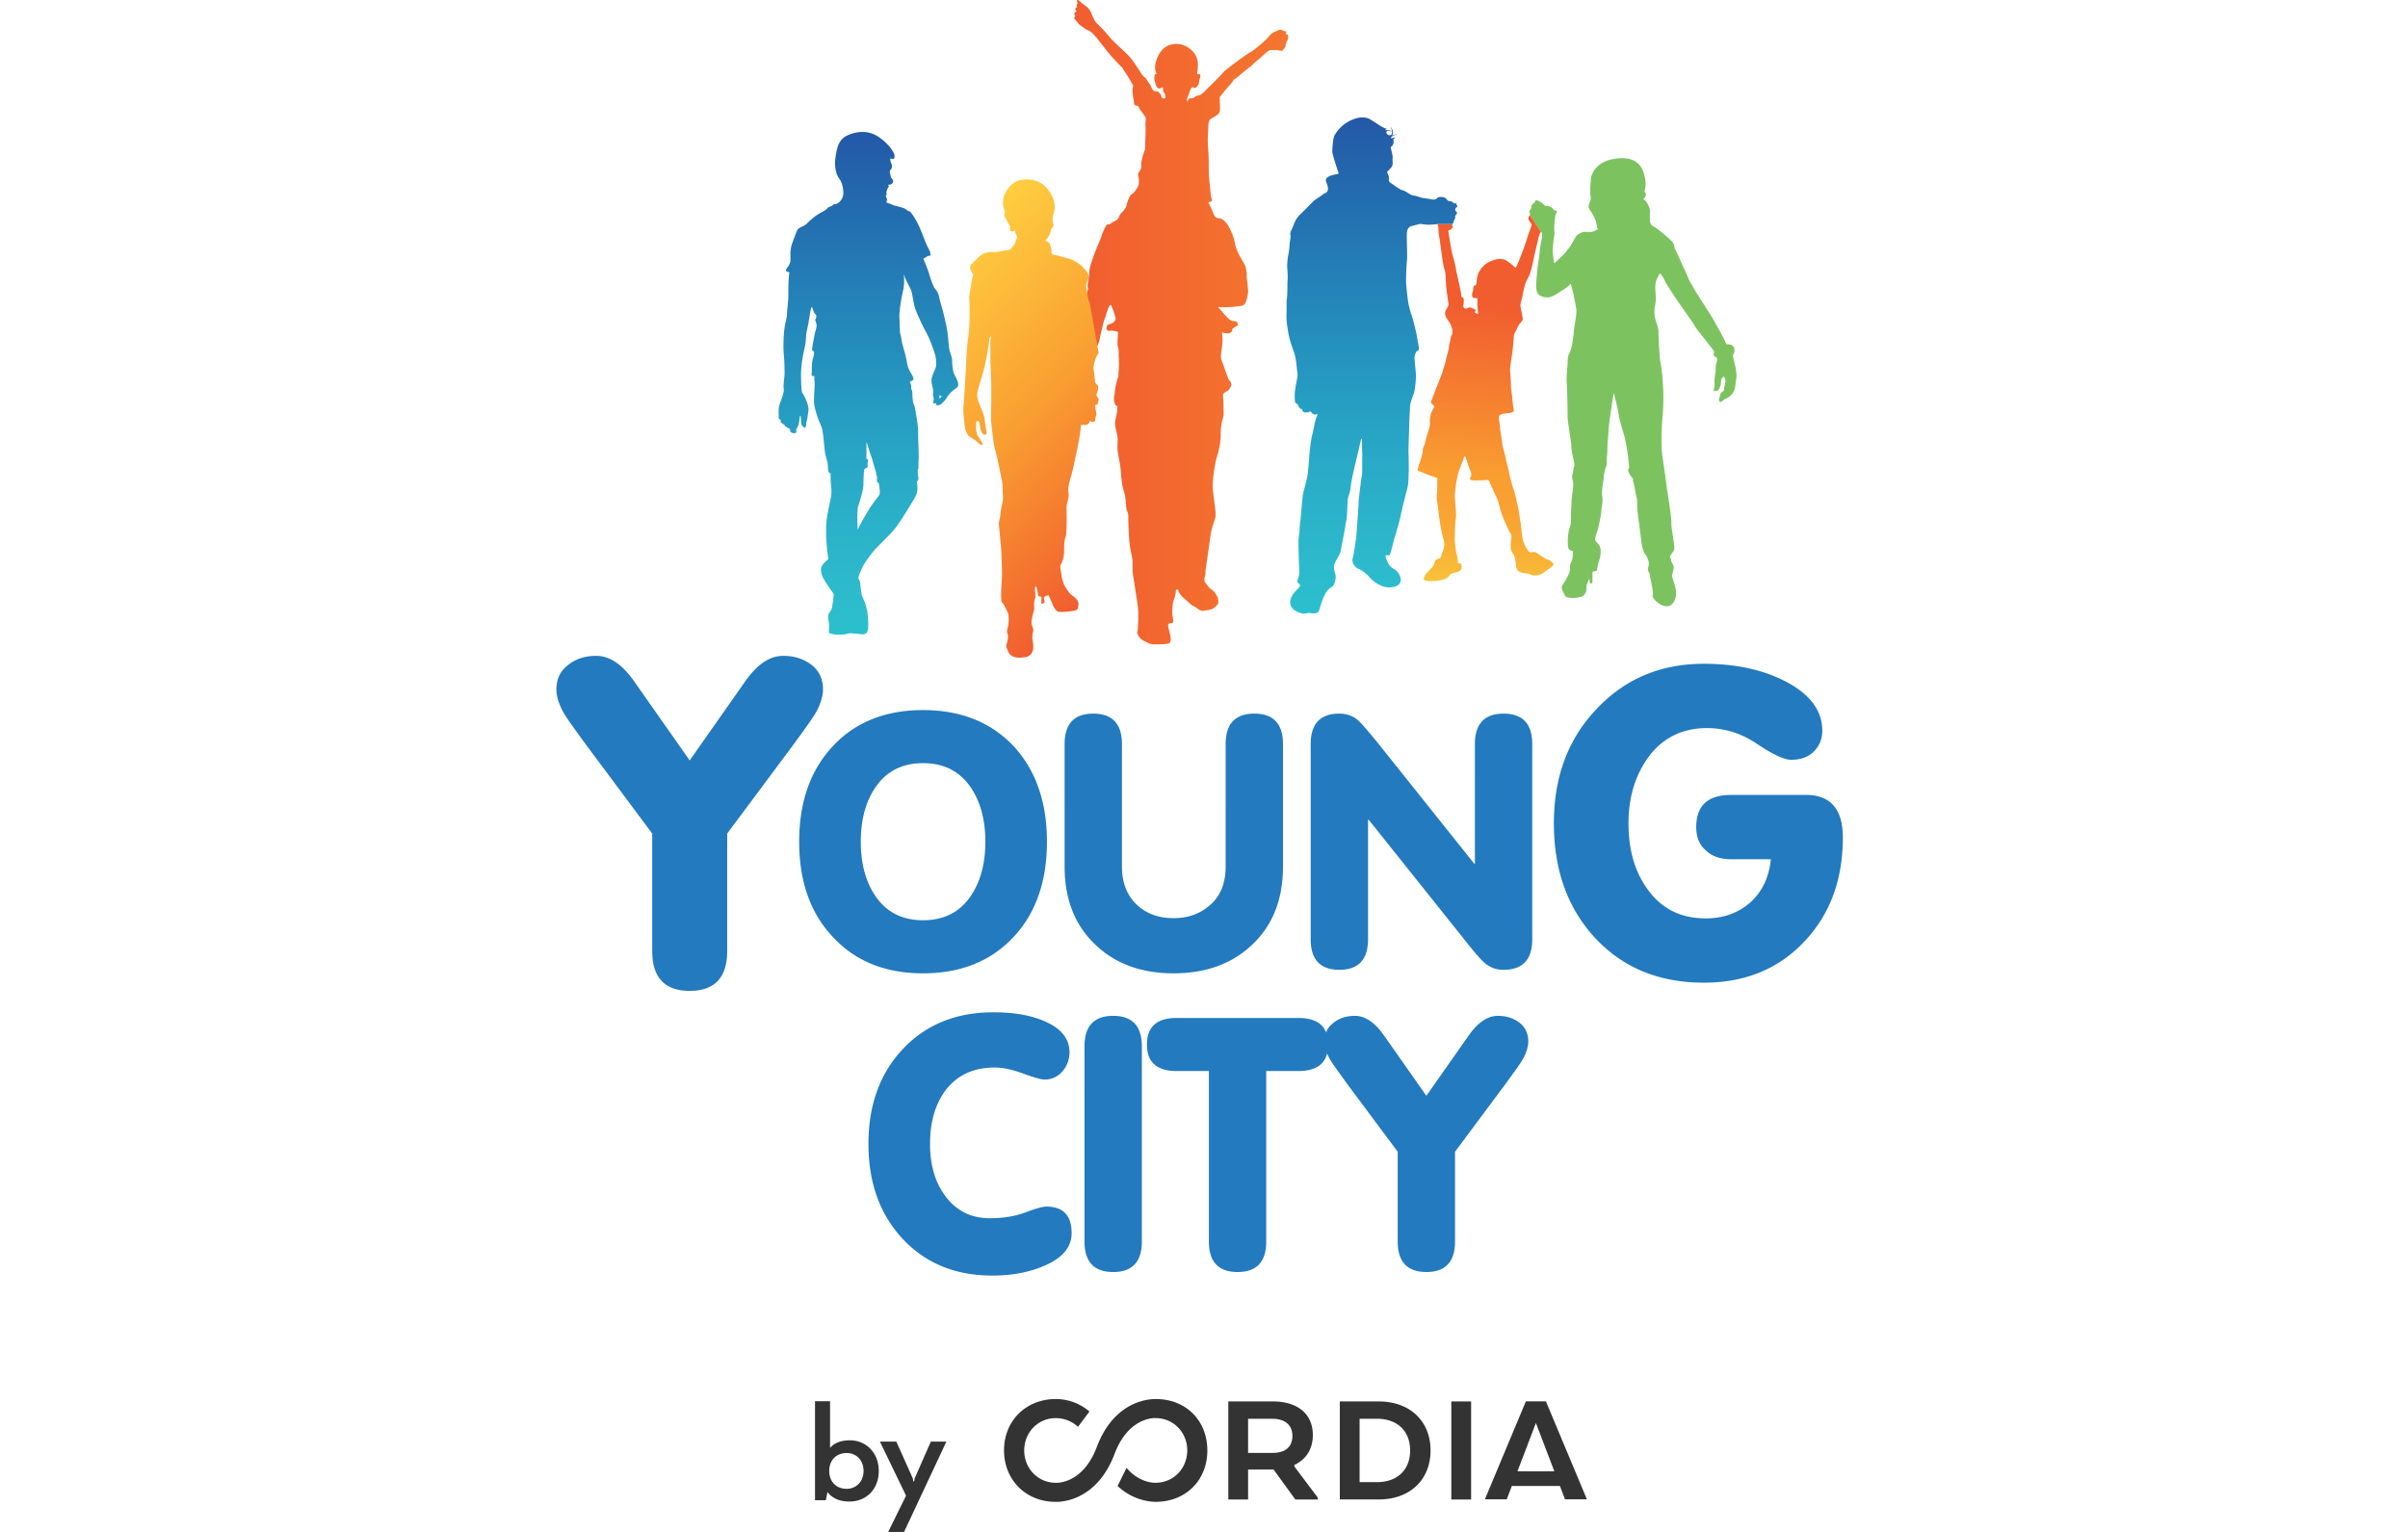
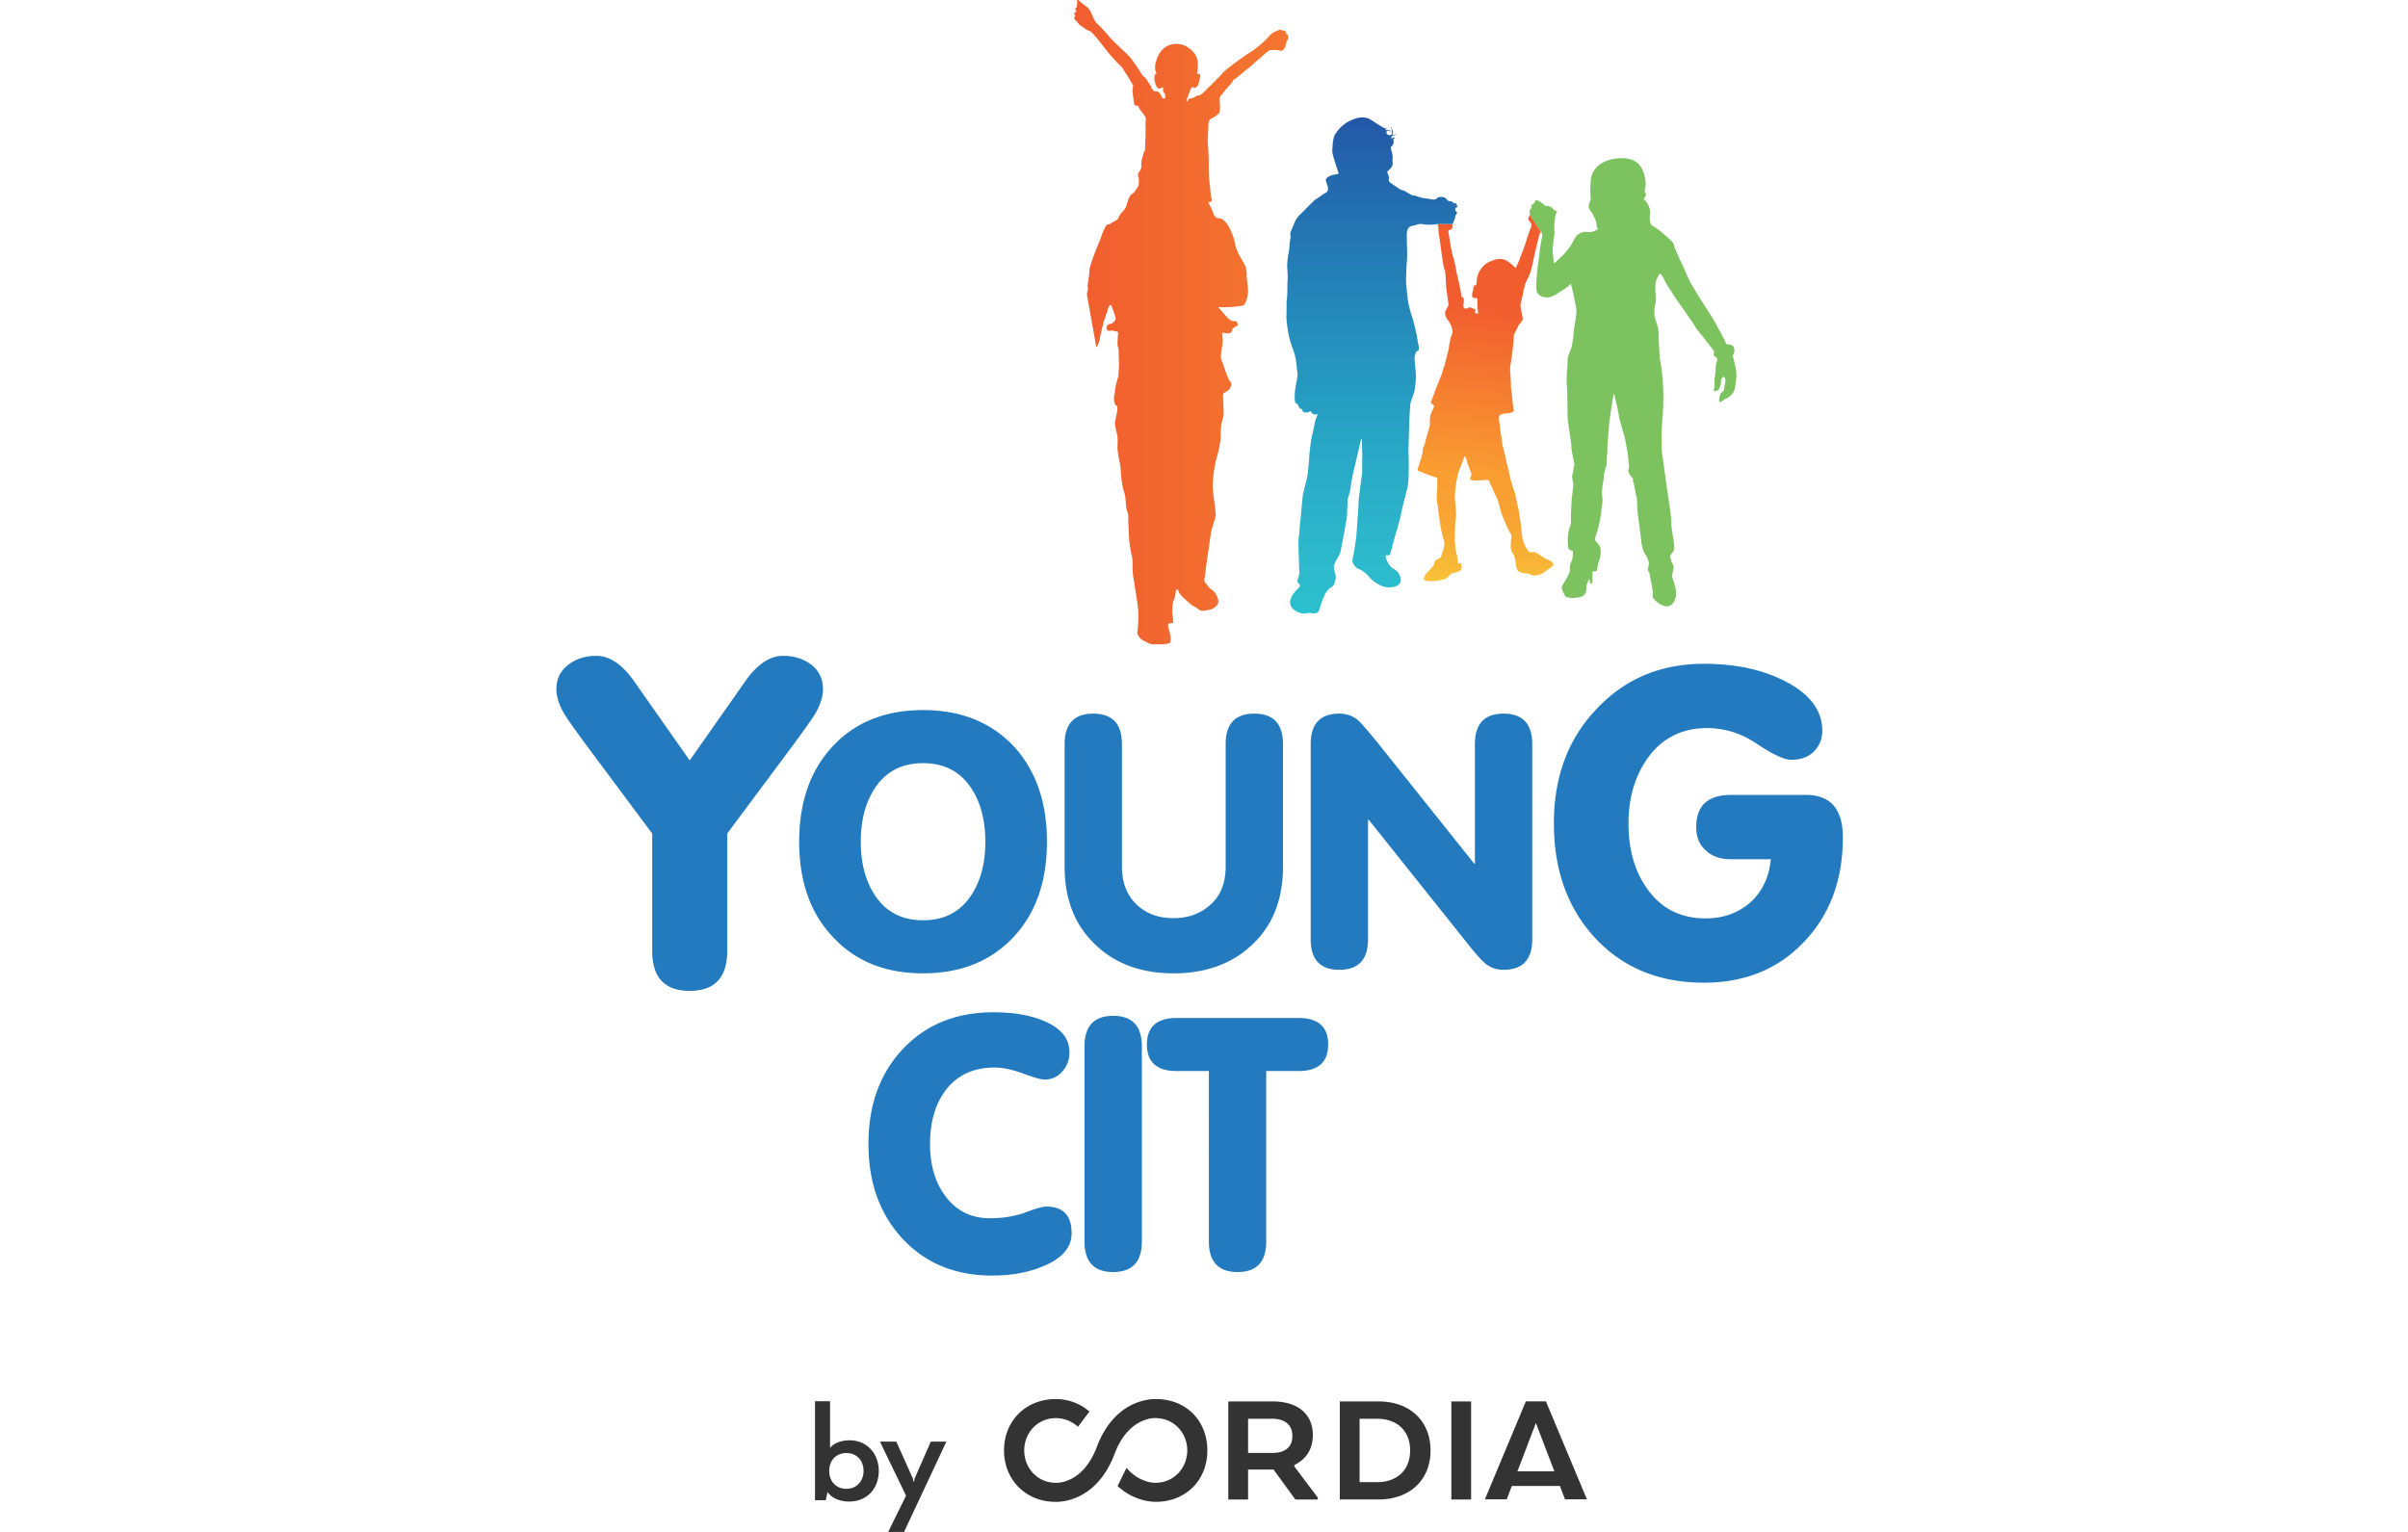
<svg xmlns="http://www.w3.org/2000/svg" width="264" height="168" fill="none" viewBox="0 0 264 168">
  <path fill="#237ABE" d="m71.503 91.412-7.104-9.54c-1.42-1.929-2.335-3.197-2.69-3.857-.456-.863-.709-1.675-.709-2.436 0-1.065.407-1.98 1.268-2.64.812-.659 1.828-1.014 3.096-1.014 1.472 0 2.841.914 4.16 2.791l6.091 8.677 6.09-8.677c1.319-1.877 2.688-2.791 4.16-2.791 1.268 0 2.284.355 3.145 1.015.813.66 1.219 1.573 1.219 2.64 0 .76-.254 1.572-.71 2.435-.355.66-1.27 1.928-2.689 3.856l-7.104 9.54v12.891c0 2.892-1.37 4.364-4.11 4.364s-4.11-1.472-4.11-4.364v-12.89h-.003Zm39.592-9.62c2.444 2.639 3.686 6.13 3.686 10.516 0 4.385-1.241 7.877-3.686 10.477-2.484 2.639-5.783 3.957-9.896 3.957s-7.41-1.319-9.856-3.957c-2.484-2.6-3.726-6.093-3.726-10.477s1.242-7.877 3.726-10.516c2.444-2.6 5.743-3.92 9.856-3.92 4.113 0 7.412 1.32 9.896 3.92ZM95.961 86.37c-1.047 1.553-1.59 3.53-1.59 5.937 0 2.406.543 4.384 1.59 5.937 1.203 1.784 2.95 2.677 5.238 2.677 2.29 0 4.036-.893 5.239-2.677 1.048-1.553 1.591-3.531 1.591-5.937s-.543-4.384-1.591-5.937c-1.203-1.784-2.949-2.677-5.239-2.677-2.29-.001-4.036.891-5.238 2.677Zm27.043 8.654c0 1.785.543 3.183 1.669 4.23 1.048.97 2.367 1.436 3.997 1.436s2.989-.504 4.074-1.513c1.087-.97 1.63-2.367 1.63-4.153V81.598c0-2.212 1.047-3.337 3.143-3.337 2.095 0 3.143 1.126 3.143 3.337v13.426c0 3.61-1.124 6.442-3.337 8.537-2.212 2.134-5.122 3.181-8.653 3.181-3.531 0-6.403-1.047-8.576-3.143-2.25-2.134-3.376-4.967-3.376-8.576V81.598c0-2.212 1.048-3.337 3.143-3.337 2.096 0 3.143 1.126 3.143 3.337v13.426Zm20.693-13.426c0-2.212 1.047-3.337 3.143-3.337.776 0 1.436.233 2.017.699.389.35 1.164 1.242 2.328 2.677l10.439 13.077h.077V81.598c0-2.212 1.047-3.337 3.143-3.337s3.143 1.126 3.143 3.337v21.42c0 2.211-1.047 3.337-3.143 3.337a3.107 3.107 0 0 1-2.017-.699c-.427-.35-1.203-1.243-2.328-2.677L150.06 89.902h-.077v13.116c0 2.211-1.047 3.337-3.143 3.337s-3.143-1.126-3.143-3.337v-21.42Zm54.302 5.58c2.679 0 4.041 1.552 4.041 4.654 0 4.56-1.362 8.367-4.135 11.328-2.82 3.056-6.534 4.607-11.094 4.607-5.076 0-9.118-1.739-12.174-5.17-2.867-3.243-4.277-7.332-4.277-12.315 0-5.076 1.551-9.26 4.701-12.55 3.101-3.29 7.003-4.936 11.751-4.936 3.384 0 6.346.611 8.837 1.88 2.774 1.41 4.136 3.243 4.136 5.453 0 .94-.329 1.691-.94 2.302s-1.456.893-2.491.893c-.705 0-1.974-.564-3.713-1.74-1.74-1.174-3.573-1.738-5.5-1.738-2.585 0-4.7.986-6.252 2.961-1.551 2.021-2.35 4.513-2.35 7.474 0 2.867.657 5.218 2.021 7.145 1.551 2.209 3.666 3.29 6.44 3.29 1.974 0 3.62-.611 4.936-1.786 1.268-1.175 2.021-2.726 2.208-4.701h-4.371c-1.176 0-2.115-.33-2.773-.987-.705-.61-1.035-1.457-1.035-2.538 0-2.35 1.27-3.525 3.808-3.525h8.226Zm-99.023 27.874c2.522-2.677 5.821-4.036 9.934-4.036 2.212 0 4.074.31 5.587.97 1.824.776 2.756 1.901 2.756 3.416 0 .814-.272 1.513-.777 2.095a2.484 2.484 0 0 1-1.94.893c-.426 0-1.203-.233-2.367-.66-1.163-.426-2.212-.659-3.103-.659-2.367 0-4.192.853-5.473 2.6-1.086 1.513-1.629 3.415-1.629 5.782 0 2.29.543 4.19 1.669 5.704 1.203 1.63 2.833 2.444 4.889 2.444 1.514 0 2.833-.233 3.959-.66 1.126-.427 1.863-.62 2.212-.62 1.863 0 2.794.97 2.794 2.91 0 1.552-1.009 2.755-3.066 3.609-1.63.698-3.493 1.047-5.627 1.047-4.19 0-7.527-1.436-10.05-4.267-2.367-2.678-3.53-6.054-3.53-10.167-.002-4.231 1.24-7.723 3.762-10.401Zm26.21 21.11c0 2.211-1.048 3.337-3.143 3.337-2.096 0-3.144-1.126-3.144-3.337v-21.42c0-2.212 1.048-3.337 3.144-3.337 2.095 0 3.143 1.126 3.143 3.337v21.42Zm7.349-18.704h-3.531c-2.173 0-3.26-.97-3.26-2.91 0-1.94 1.087-2.91 3.26-2.91h13.349c2.173 0 3.259.97 3.259 2.91 0 1.94-1.087 2.91-3.259 2.91h-3.531v18.704c0 2.211-1.047 3.337-3.143 3.337-2.094 0-3.143-1.126-3.143-3.337l-.001-18.704Z" />
-   <path fill="#237ABE" d="m153.234 126.305-5.432-7.295c-1.087-1.474-1.785-2.445-2.057-2.95-.348-.66-.543-1.28-.543-1.863 0-.815.31-1.513.97-2.017.62-.504 1.398-.776 2.367-.776 1.125 0 2.173.699 3.182 2.134l4.657 6.635 4.656-6.635c1.009-1.436 2.057-2.134 3.183-2.134.97 0 1.746.272 2.406.776.62.504.93 1.203.93 2.017 0 .583-.193 1.203-.543 1.863-.272.504-.97 1.474-2.056 2.95l-5.433 7.295v9.857c0 2.211-1.048 3.337-3.143 3.337-2.096 0-3.144-1.126-3.144-3.337v-9.857Z" />
  <path fill="url(#a)" d="M119.162 32.293c.037-.302.15-.697.15-.697s-.093.01-.066-.348c.029-.358.188-1.055.188-1.47 0-.415.264-1.13.509-1.819.245-.688.734-1.77.792-2.006.055-.236.489-1.244.631-1.3.141-.057.329-.047.443-.16.113-.113.471-.274.631-.367.161-.094.236-.348.301-.49.066-.142.188-.283.349-.434.16-.151.405-.528.433-.744.029-.217.188-.575.311-.866.122-.292.291-.245.537-.547.245-.3.433-.621.463-.79.027-.17.046-.574 0-.744-.048-.17-.104-.406-.019-.547.084-.142.367-.444.311-.83-.057-.385.235-1.384.414-1.714 0 0-.01-.198.038-1.28.046-1.085 0-1.573 0-1.573s.07-.576.02-.68a4.272 4.272 0 0 0-.492-.705c-.256-.302-.264-.575-.407-.584-.141-.01-.356-.008-.375-.33-.019-.32-.094-.564-.113-.791-.018-.226-.075-.66-.028-.81.048-.15.048-.292.048-.292s-.415-.754-.801-1.338c-.386-.583-.292-.526-.508-.733-.218-.207-1.075-1.102-1.498-1.64-.423-.537-1.196-1.526-1.224-1.553-.029-.029-.469-.561-.674-.673-.205-.113-.184-.057-.438-.213s-.417-.29-.65-.453c-.233-.163-.36-.431-.529-.58-.17-.147-.17-.26-.092-.303.078-.042.072-.204.015-.262-.056-.055-.072-.177.007-.24.077-.063.254-.155.141-.233-.113-.077-.113-.283.036-.331.148-.05.021-.17.014-.22-.007-.049.142-.218.084-.338-.057-.12-.071-.317.09-.252.16.067.376.321.555.453.179.132.518.31.744.697.226.386.443 1.14.782 1.431.339.292.979.999 1.355 1.46.377.461 1.452 1.422 1.866 1.827.415.404.706.79.82.96.113.17.678 1.028.792 1.215.113.188.347.434.415.444.065.008.329.5.461.649.132.151.245.48.311.584.067.103.151.235.311.283.16.047.235-.086.48.159s.207.339.245.434c.038.095.151.198.245.198s.17-.028.178-.132c.009-.103-.029-.226-.046-.367 0 0-.222-.273-.207-.43.014-.155.034-.374-.135-.268-.17.106-.374.142-.466.022-.091-.12-.211-.303-.24-.46-.028-.155-.113-.451-.113-.494 0-.041-.013-.501.113-.543.127-.043.127-.014.085-.149-.043-.134-.226-.481-.022-1.223.206-.742.714-1.745 1.901-1.922 1.187-.176 2.105.614 2.438 1.208.332.593.255 1.053.226 1.64 0 0-.127.508.029.445.154-.064.353.02.24.373-.113.353-.113.657-.191.792-.078.134-.311.389-.453.347-.141-.043-.092-.191-.275-.021-.183.17-.269.663-.403.931-.134.27-.163.574-.05.56.113-.015-.027-.2.199-.29.225-.094.353.006.573-.17.218-.178.29-.157.466-.192.176-.036.204-.078.388-.212.185-.134.536-.544.692-.679.156-.134 1.301-1.264 1.536-1.565.235-.301 1.328-1.093 1.789-1.433.462-.339 1.225-.857 1.433-.97.207-.113 1.167-.895 1.535-1.27.367-.377.526-.67.96-.848.433-.179.518-.278.716-.207.198.07.36.156.453.156.091 0 .134.168.041.211-.091.042.199.12.233.233.036.113-.007.283 0 .36.009.079-.14.29-.169.382-.028.092-.035.162-.07.269-.035.106-.021.211-.091.304-.072.092-.192.339-.34.375-.149.035-.495-.106-.798-.085-.304.022-.446-.041-.686.106-.24.149-.89.799-1.151.989-.261.19-.734.679-.919.806-.183.127-.38.296-.67.529-.289.234-.841.742-1.011.792-.168.05-.014.05-.161.247-.149.199-.686.77-.729.84-.042.072-.685.841-.685.841s-.007.417 0 .509c.007.091.066.878-.019 1.123-.084.245-.3.349-.367.414-.065.067-.574.33-.678.424-.103.094-.187.443-.187.65 0 .207-.062 1.21-.062 1.648 0 .438.084 1.428.098 2.02.015.593 0 1.428.029 1.838.027.41.183 1.865.212 2.204.028.339.381.679-.296.692 0 0 .451.848.621 1.398 0 0 .212.368.438.368s.706.07 1.172.89c.466.82.693 1.682.72 1.965.029.283.396 1.116.453 1.2.057.086.665 1.16.693 1.257.028.1.156.679.126.933-.027.255.213 1.611.142 1.993-.072.381-.198 1.313-.649 1.37-.452.056-.989.127-1.188.14-.197.015-1.172.03-1.172.03s-.367-.114-.183.07c.183.184.975 1.206 1.315 1.365.338.16.451 0 .602.142.151.141.226.394.085.451-.14.056-.406.255-.49.312-.086.056-.038.216-.038.254 0 .038-.207.179-.331.253-.122.076-.79-.084-.79-.084v.226s.094.367.018 1.159c-.075.79-.255 1.244-.066 1.676.189.434.684 2.072.881 2.242.198.17.282.482-.028.89-.312.41-.735.34-.706.735.028.395.07 1.766.07 2.063 0 .297-.339.956-.321 2.218.019 1.263-.528 2.713-.584 3.09-.057.377-.396 1.997-.264 3.109.132 1.111.339 2.392.282 2.75-.056.358-.452 1.394-.509 1.846-.056.451-.612 4.11-.598 4.323.014.212-.113.509-.113.778 0 .267.043.283.184.437.142.155.298.48.636.679.339.197.651.805.679 1.016.028.213.056.41-.044.565-.098.156-.38.423-.579.509-.198.084-.847.212-1.102.212-.254 0-.523-.24-.607-.31-.085-.072-.508-.27-.606-.355-.099-.084-.665-.593-.932-.833-.269-.24-.495-.636-.495-.75 0-.112-.269-.14-.269.1 0 .24-.141.777-.254 1.046-.113.267-.155 1.2-.126 1.483.027.282.169.89.042.946-.128.056-.552-.07-.508.34.043.41.607 1.794.027 1.92-.579.127-1.313.086-1.666.086-.354 0-.635-.197-1.074-.41-.437-.212-.72-.748-.649-1.017.07-.267.042-.607.07-.806.029-.197.029-.564.029-1.229 0-.663-.34-2.5-.411-3.051-.071-.551-.225-1.117-.225-1.866 0-.749.028-.833-.098-1.399-.128-.565-.184-.975-.184-.975s-.085-.523-.113-1.229c-.029-.707-.056-1.116-.07-1.57-.014-.452.057-.677-.127-1.058-.185-.382-.086-1.343-.325-2.063-.24-.72-.339-1.71-.367-2.346-.028-.636-.368-1.992-.368-2.515 0-.522.056-.876-.014-1.342-.07-.466-.339-1.144-.226-1.653.113-.508.226-1.059.226-1.3 0-.24.042-.296-.127-.353-.17-.056-.31-.693-.212-1.074.099-.381.028-.537.212-1.3.184-.764.254-.708.254-1.075s.099-.848.042-1.568c-.056-.72.028-1.075-.099-1.413-.127-.34.029-1.456.011-1.587-.019-.133-.386-.133-.574-.188-.188-.056-.425.057-.519 0-.095-.056-.235-.217-.16-.368.075-.15-.029-.197.132-.281.16-.086.575-.172.641-.294.066-.121.264-.255.198-.489-.065-.235-.226-.79-.301-.932-.074-.142-.151-.575-.321-.434-.17.142-.47 1.31-.575 1.527-.103.216-.301 1.13-.414 1.592-.113.462-.151 1.046-.489 1.498" />
  <path fill="url(#b)" d="M157.475 24.583c-.072.03-.285.04-.791.06-.506.021-.921-.134-1.114-.066-.192.067-.719.188-.862.23-.141.04-.385.172-.455.648-.071.476.071 2.441 0 3.09-.071.647-.101 1.882-.101 2.278 0 .395.183 2.107.264 2.481.081.375.244 1.024.365 1.327.121.303.537 2.016.567 2.27.03.253.141.8.202 1.133.061.336-.071.457-.202.477-.132.02-.274.598-.274.72 0 .12.112 1.216.153 1.742.04.527-.092 1.813-.213 2.158s-.415 1.013-.425 1.47c-.01.455-.091 1.448-.091 1.964s-.101 2.756-.081 3.028c.02.274.092 3.03-.092 3.81-.183.779-.618 2.35-.748 3.069-.132.719-.628 2.319-.73 2.653-.101.334-.355 1.52-.487 1.712-.132.192-.557-.132-.435.264.122.395.324.992.861 1.275.537.285.82.872.78 1.318-.041.445-.597.76-1.388.719-.79-.04-1.64-.639-2.056-1.135-.416-.496-1.033-.861-1.226-.912-.192-.051-.749-.577-.598-1.125.152-.547.396-2.3.416-2.583.021-.283.132-1.894.163-2.3.03-.405.081-1.265.081-1.448 0-.182.224-1.895.264-2.239.04-.345.121-.506.121-.983v-1.053c0-.668.02-.831 0-1.033-.02-.204-.02-.588-.02-.872 0-.284.03-1.165-.203-.122-.233 1.044-.74 3.12-.769 3.282-.031.162-.254 1.216-.285 1.631-.03.415-.233.901-.293 1.165-.06.264-.06 1.824-.142 2.25-.082.425-.121.596-.163.92-.04.325-.414 2.158-.495 2.624-.081.466-.76 1.195-.73 1.742.031.547.273.79.172 1.326-.102.538-.203.7-.496.883-.293.181-.324.242-.517.517-.191.273-.415.82-.577 1.317-.162.496-.182 1.003-.729 1.003-.547 0-.406-.112-.912 0-.506.11-1.418-.264-1.661-.83-.243-.568.151-1.216.476-1.571.323-.354.648-.567.486-.78-.163-.213-.334-.162-.193-.578.143-.416.183-.587.153-1.003a91.536 91.536 0 0 1-.092-3.242c.011-.354.193-1.793.193-2.178s-.192 2.472-.192 2.472.445-5.015.476-5.246c.029-.233.516-1.976.547-2.352.029-.374.161-1.6.161-1.873 0-.274.204-2.007.334-2.431.132-.426.284-1.463.395-1.735.112-.272.264-.596.132-.515-.132.081-.395.122-.597-.15-.203-.275-.192-.092-.324-.063-.132.031-.589.153-.69-.181-.101-.334-.05-.132-.121-.132s-.334-.294-.365-.457c-.031-.162-.244-.162-.294-.273-.05-.112-.121-.8.01-1.59.132-.79.284-1.388.233-1.632-.051-.244-.101-.892-.152-1.266-.05-.374-.182-.941-.263-1.134-.081-.193-.466-1.216-.618-2.169-.152-.952-.193-1.276-.173-1.974.021-.7-.01-1.438.041-1.631.05-.191.06-1.367.06-1.59 0-.224.031-.599.031-.73 0-.133-.02-.802-.05-1.054-.031-.253.021-1.013.123-1.479a7.313 7.313 0 0 0 .141-1.195c0-.152.152-.76.081-.973-.07-.213.101-.412.396-1.178.294-.767.679-1.02.932-1.283.253-.264.912-.912 1.165-1.174.253-.263 1.002-.669 1.064-.78.061-.112.659-.122.558-.75-.101-.628-.516-.89.111-1.216.629-.324 1.145-.161 1.044-.425-.101-.264-.679-2.037-.679-2.279s.062-1.459.244-1.793a3.967 3.967 0 0 1 2.178-1.813c1.347-.455 1.864.162 2.117.294.253.132 1.307.922 1.521.76 0 0-.22.088-.261.183 0 0 .561-.088.703.176 0 0-.453-.257-.554-.008-.101.25.352.534.547.29.196-.243-.127-.878-.127-.878s.519.648.168 1.006c0 0 .25-.129.608-.129 0 0-.689.129-.681.358.007.23.088-.046.372-.013.284.034-.21.027-.129.31.081.285-.088.615-.243.683-.156.066.203.857.155 1.255-.047.398.101.675-.128 1.007-.229.33-.493.439-.466.56.026.121.264.52.183.757-.081.237.183.406.229.432.048.027 1.061.756 1.182.756s.398.141.493.203c.094.06.588.392.749.392.162 0 .433.088.67.162.236.074.371.129.783.169.413.04.703.163.952.101.25-.06.21-.27.595-.27s.547.094.635.196c.088.101.181.27.379.27.196 0 .265.079.265.079s.152.065.187.132c.035.065.299-.046.299.12 0 .167.121.113.086.243-.036.131-.167.101-.187.182-.02.081-.071.233-.005.31.066.075.177.136.162.253-.014.115-.258.268-.207.399.05.13-.036.207-.087.303s-.141.45-.208.492h-1.767v.006Z" />
-   <path fill="url(#c)" d="M120.447 38.706c-.339.452-.622 1.404-.546 1.818.076.413.142 1.27.161 1.385.019.113.302.339.339.461.038.123-.075.725-.188.857s.226.396.235.538c.01.141-.065.64-.254.63-.188-.009-.104.152-.094.378.009.225.141.517.094.744-.048.227-.113.235-.113.49 0 .254-.282.35-.452.216-.17-.132-.141.047-.254.199a.544.544 0 0 1-.509.178c-.15-.038-.404-.029-.385.17.019.198-.124 1.15-.245 1.789-.123.64-.649 3.193-.819 3.702-.169.509-.321 1.224-.301 1.507.018.283.075.433.037.735-.037.302-.226.81-.226 1.092 0 .283.057 2.75-.075 3.184-.131.433-.188.622-.188 1.488 0 .867-.113.924-.17 1.225-.057.302-.283.396-.245.717.037.32.151.98.17 1.092.019.113.147.67.26.853.111.183.451.862.932 1.2.48.34.691.692.621 1.018-.071.326.015.509-.48.607-.495.1-1.469.156-1.668.128-.198-.028-.614-.48-.714-.925 0 0-.298-.644-.368-.834-.07-.191-.444.086-.523.113-.077.028.057.58.057.6 0 .022-.311.212-.354.142-.042-.07.014-.742-.02-.756-.036-.014-.31-.029-.339-.134-.028-.106-.113-.77-.17-.862-.057-.092-.134-.282-.176-.072-.043.213.03.523.03.835 0 .31.103.113-.048.47-.151.359-.038.933-.085 1.168-.047.236-.282.98-.282 1.412 0 .434.264.632.178.97-.084.34-.103.641-.075.886.029.245.444 1.743-.801 1.95-1.242.207-1.722-.207-1.892-.687-.169-.48-.255-.396-.094-.905.159-.509.094-.914.027-1.054-.067-.142 0-.425.086-.754.084-.33.103-1.112-.01-1.414a4.353 4.353 0 0 0-.311-.65c-.067-.113-.142-.358-.331-.528-.189-.169-.084-1.695-.065-2.081.018-.387.075-.725.037-1.751-.037-1.028-.048-1.63-.094-2.233-.048-.603-.236-2.355-.236-2.6 0-.245.17-.725.179-1.092.009-.368.338-1.546.273-1.913-.067-.366 0-1.083-.095-1.592-.094-.509-.434-2.082-.537-2.6-.104-.517-.368-1.252-.424-1.883-.057-.631-.292-1.884-.254-3.005a64.62 64.62 0 0 0 .019-3.259c-.019-.885-.094-2.194-.094-3.015v-1.591c0-.18.094-.48.056-.538-.038-.057-.131 0-.178.33-.048.33-.104 1.181-.5 2.89-.396 1.71-.917 2.7-.805 3.407.113.706.764 1.865.805 2.458 0 0 .057.58.142 1.004.085.424.113.664-.085.664-.197 0-.41-.141-.508-.609-.099-.466-.126-.89-.255-.904-.127-.015-.24.028-.24.381s-.027.918.226 1.314c.255.395.607.848.439.918-.17.07-.594-.353-.692-.452-.099-.099-.749-.466-.805-.537-.057-.07-.367-.621-.382-.877-.014-.254-.24-1.794-.17-2.29.07-.494.258-3.997.269-4.252 0 0 .07-2.09.267-3.461.198-1.371.142-3.871.099-4.182-.042-.31.423-2.6.423-2.656 0-.057-.621-.706-.154-1.13.466-.424.989-1.06 1.483-1.201.495-.142.734-.1.975-.1.24 0 .763-.056 1.102-.155 0 0 .601.021.841-.31.24-.332.417-.55.437-.778.022-.226.269-.275.099-.537s-.163-.537-.212-.573c-.05-.034-.092.05-.261.078-.17.029-.233-.042-.269-.261-.036-.219.077-.206-.029-.339-.105-.134-.324-.636-.507-.932-.184-.297.041-.389-.029-.643-.071-.255-.396-1.018-.014-1.88.382-.861 1.046-1.398 1.625-1.54.579-.14 2.147-.295 3.136 1.019.989 1.313.721 2.318.593 2.656-.127.34-.084.603-.093.783-.011.178.149.5.055.64-.094.142-.235.18-.245.425-.009.245-.359.876-.546.998 0 0-.085.112 0 .15.084.038.357.113.386.236.029.122.264.518.199 1.027 0 0 .085.235.292.245.208.01 1.159.273 1.601.405.444.132 1.158.518 1.517.886.358.367.773.857.66 1.234-.113.377-.302.791-.235 1.064.065.272.216 1.073.189 1.347-.029.272.103.32.141.017" />
  <path fill="#7CC360" d="M168.955 25.458c.102-.014.061.095.115.283.054.19-.176.838-.257 1.77-.08.932-.216 1.472-.256 2.026-.041.553-.189 1.54-.109 2.229.081.688.729.851 1.243.851.513 0 1.243-.568 1.716-.851.474-.284.811-.65.811-.65s.068.298.163.623c.094.324.338 1.566.432 2.107.093.54-.23 1.93-.27 2.525-.041.595-.202 1.824-.473 2.336-.27.514-.176.865-.217 1.35-.04.487-.135 1.46-.081 1.986.054.527.094 3.268.094 3.728 0 .459.42 2.795.406 3.134-.013.337.148 1.053.284 1.715.135.661-.041.5-.041.702 0 .203-.08.554-.135.757-.054.202.027.54.095.864.068.325-.175 1.635-.175 1.986 0 .35-.095 1.256-.068 1.985.028.728-.095.662-.215 1.215-.122.554-.148.891-.122 1.647.027.756.513.541.541.663.027.122-.013.337-.013.594 0 .257-.094.405-.23.77-.135.365-.027.432-.095.837-.068.406-.702 1.378-.851 1.635-.149.255.256.851.338 1.066.08.217.823.325 1.66.136.838-.19.676-1.149.689-1.243.013-.095.31-.783.31-.783l.081.54.254-.04s.029-.838.001-1.094c-.026-.257.231-.19.393-.23.161-.041.107-.176.161-.42.054-.242.067-.377.175-.702.108-.325.189-.513.175-1.175-.013-.66-.593-.904-.608-1.12-.013-.217.122-.608.244-.959.121-.35.433-1.796.446-2.242.013-.446.202-.919.094-1.594-.108-.676.176-1.796.176-2.108 0-.31.027-.284.094-.622.067-.336.04-.27.148-.471.108-.203.054-1 .108-1.229.054-.229.028-1.27.095-1.837.068-.568.081-1.202.136-1.662.054-.46.216-1.595.391-2.701.176-1.107.202-.365.202-.365l.297 1.188s.176.905.176 1.026c0 .123.514 1.905.609 2.202.094.297.378 1.877.415 2.378.037.499.165 1.093.031 1.242-.136.149.203.756.419.945.216.19-.013.325.094.433.109.108.257 1.378.365 1.647.109.271.042.986.136 1.797.094.81.351 2.583.391 3.09.04.507.304 1.317.435 1.428.132.112.304.567.356.75.049.181.06.324-.041.708-.101.385.142.456.173.769.029.314.445 1.904.323 2.26-.123.354.952 1.286 1.631 1.205.677-.08.891-.84.941-1.317.052-.475-.273-1.428-.395-1.772-.122-.345.091-.75.122-1.115.03-.364-.284-.659-.284-.791s.011-.273-.101-.334c-.112-.06.189-.48.405-.776.215-.297-.297-2.296-.27-3.026.026-.728-.486-3.781-.486-3.781s-.244-1.945-.486-3.485c-.244-1.54 0-4.35 0-4.35.277-2.906-.115-5.56-.237-6.108-.121-.547-.202-3.21-.202-3.21 0-.68-.374-1.207-.435-1.936-.062-.73.09-.912.132-1.509.041-.598-.09-1.215-.031-1.772.062-.556.274-.831.406-1.123.132-.294.517.466.647.76.132.293 1.165 1.874 1.763 2.714.597.84 1.442 2.064 1.571 2.307.128.243 1.897 2.398 2.005 2.62.109.222-.088.35.021.506.108.155.277.162.337.318.061.154-.054.432-.101.607-.047.176-.04.56-.053.797-.013.236-.143.864-.123 1.14.02.278.014.582-.068.872-.08.29.217.149.412.095.196-.053.392-.743.372-.959a.622.622 0 0 1 .209-.5c.094-.067.101-.074.235.165.136.239-.093.801-.093 1.059 0 .257-.048.257-.251.426-.202.168-.169.25-.196.331-.027.08-.067.277-.101.391-.035.116-.035.263.101.344.135.082.365-.277.628-.358.263-.08.567-.37.729-.567.162-.196.263-.506.29-.729.026-.222.149-1.115.149-1.209 0-.094-.041-.635-.129-1.033a71.858 71.858 0 0 0-.29-1.215c.176-.122.29-.717.068-.972-.222-.257-.635-.237-.702-.237-.068 0-.175-.264-.175-.264-.149-.405-1.405-2.62-1.405-2.62l-1.675-2.633s-.879-1.445-.959-1.69c-.08-.242-1.526-3.375-1.526-3.375 0-.46-.338-.756-.486-.892-.149-.134-1.338-1.242-1.858-1.472-.52-.23-.338-1.093-.344-1.634-.007-.541-.494-1.23-.655-1.283-.163-.054.067-.13.175-.42.108-.29-.129-.398-.121-.526.007-.129.22-.567.047-1.428-.172-.86-.587-2.462-3.18-2.127-2.594.334-2.75 2.191-2.75 2.266 0 .074-.066.79-.066 1 0 .209-.02.54.04.952.062.413-.209.655-.216.98-.007.324.162.486.297.669.134.182.371.708.459.891.088.182.121.635.162.791.04.156.196.149-.006.244-.204.094-.176.135-.541.23-.365.094-.508.012-.797.012-.29 0-.722.251-.871.385-.149.136-.479.798-.655 1.094-.176.297-.345.419-.561.73-.217.31-1 .972-1.121 1.128-.123.155-.183-.02-.183-.02s-.122-.987-.129-1.182c-.006-.196.101-1.438.17-1.715.067-.277 0-.553 0-.857 0-.305.054-.946.129-1.325.073-.379.202-.351.176-.453-.028-.1-.224-.128-.29-.154-.067-.027-.277-.345-.453-.392-.175-.048-.298-.129-.439-.081-.141.046-.338-.25-.473-.33-.136-.081-.446-.305-.608-.298-.161.006-.141.257-.317.365-.175.108-.284.256-.243.378.041.121-.047.222-.168.378-.122.156.095.378.014.507l1.228 1.873Z" />
  <path fill="url(#d)" d="M167.727 23.58c-.082.128-.169.27-.169.418 0 .149.257.406.331.554.074.149-.068.446-.122.575-.054.128-.27.75-.324.939-.054.189-.27.824-.29.904-.021.081-.58 1.507-.595 1.567-.013.06-.385.864-.385.864s-.857-.85-1.316-.952c-.459-.1-.777-.08-1.512.237-.737.317-1.115.966-1.264 1.29-.148.324-.209 1-.202 1.08.007.081-.062.29-.176.243-.115-.048-.195.25-.195.473 0 .222-.142.277-.108.648.033.37.384.25.499.264.115.013.074.377.074.607 0 .23.035.675.074.96.04.284-.088.128-.29.067-.202-.06.026-.154.013-.29-.013-.135-.203-.135-.406-.242-.202-.108-.29-.075-.418-.028-.128.048-.122.108-.317.074-.197-.033-.224-.27-.188-.453.033-.183.059-.31.026-.587-.035-.277-.257-.068-.264-.433l-.001-.026c-.029-.43-.533-2.51-.546-2.614a10.524 10.524 0 0 0-.337-1.52c-.217-.695-.481-2.542-.522-2.755-.041-.213.045-.188.161-.233.117-.045.202-.142.28-.233.076-.092-.072-.356-.005-.396h-1.757c.07-.03.162.05.182.152.02.101.06.516.06.659 0 .141.132.962.153 1.073.02.112.344 2.796.486 3.05.141.253.141 1.185.182 1.761.041.578.273 1.996.264 2.148-.011.153-.223.467-.324.669s-.02.475.011.578c.03.104.223.414.334.556.111.141.323.526.405.972.081.447-.172.67-.172.81 0 .142-.193.751-.193.994 0 .242-.365 1.53-.445 1.884-.081.354-.203.567-.264.86-.061.294-.709 1.793-.831 2.158s-.466 1.236-.466 1.236l.405.415s-.294.547-.395.861c-.102.315-.132.842-.091 1.044.041.203-.537 1.895-.547 2.108-.01.211-.243.424-.243.85 0 .425-.466 1.683-.557 1.986-.092.304.152.222.618.446.465.222 1.529.557 1.529.557v.912c0 .122-.02.608-.05.872-.031.264 0 .69.03.821.029.132.172 1.327.253 1.894.081.567.253 1.651.475 2.31.224.658-.183 1.376-.253 1.691-.07.314-.191.303-.486.435-.294.132-.294.497-.364.639-.071.141-.506.597-.709.81-.204.212-.254.324-.365.577-.112.253.263.385.871.364.607-.02.993-.101 1.328-.202a1.37 1.37 0 0 0 .699-.527c.101-.162.334-.132.84-.304.507-.171.385-.486.375-.76-.01-.273-.415-.091-.395-.192.02-.101 0-.406-.07-.75-.071-.345-.113-.417-.163-.802-.05-.385-.121-.962-.101-1.195.02-.233.01-1.59.111-2.086.102-.496-.111-2.29-.111-2.512 0-.223.142-1.306.162-1.479.02-.172.161-.678.172-.871.011-.193.486-1.316.558-1.51.07-.191.111-.516.233-.475.121.04.203.546.304.84.101.294.325.77.385 1.053.061.285-.293.569-.051.67.244.1 1.317.04 1.713.01.395-.032.314.302.395.394.081.091.607 1.337.759 1.62.153.284.395 1.388.487 1.642.091.253.78 1.935.982 2.178.202.242.071.607.04 1.185-.03.578.081.851.253 1.063.173.214.223.598.274.922.051.324.031.568.212.872.182.304.872.374 1.054.374.183 0 .374.123.567.193.192.07.881.01 1.246-.284s1.043-.7 1.074-.861c.03-.163-.385-.527-.619-.568-.232-.04-.881-.517-1.235-.74-.356-.223-.486.02-.75-.091-.264-.112-.629-.912-.75-1.338-.122-.425-.193-1.64-.244-1.853-.05-.213-.202-1.407-.274-1.702-.071-.294-.344-1.62-.486-1.955-.142-.334-.497-1.721-.506-1.862-.01-.143-.334-1.318-.355-1.521-.02-.203-.394-1.488-.394-1.662 0-.172-.092-.638-.132-.932-.042-.294-.092-.547-.101-.83-.01-.285-.173-.852-.123-1.196.051-.344.78-.344 1.145-.394.365-.051.508-.213.477-.336-.031-.12-.163-1.053-.163-1.266 0-.211-.162-1.134-.151-1.347.01-.212-.051-1.387-.091-1.671-.041-.284.233-1.864.262-2.138.031-.273.142-1.449.142-1.63 0-.182.141-.456.233-.628.09-.173.344-.73.425-.79.082-.061.334-.386.334-.507s-.212-1.105-.233-1.216c-.02-.112-.051-.274 0-.497.051-.223.193-.729.233-1.004.041-.273.182-.871.284-1.174.102-.304.274-.527.457-.993.183-.467.354-1.225.426-1.63.07-.406.428-1.815.515-2.24.088-.425.216-.762.318-.776l-1.228-1.873Z" />
-   <path fill="url(#e)" d="M85.372 45.568c0 .309-.02.361.148.433.168.07.038.09.059.212.019.123.2.271.335.317.135.045.045.019.11.128.063.11.425.303.521.361.098.059.058.059.084.22.027.16.181.258.433.271.252.014.271-.18.233-.29-.039-.109.097-.322.181-.465.083-.14.16-.593.187-.877.026-.283.09-.322.122-.219.032.104.02.298.031.446.013.149.007.225.06.432a.535.535 0 0 0 .342.354c.103.033.148-.096.167-.373.02-.277.149-.646.155-.807.006-.162.11-.685.103-.846-.006-.161-.058-.503-.277-1.019-.22-.515-.303-.6-.406-.761-.104-.161-.129-1.168-.142-1.936-.013-.768.168-2.02.343-2.76.173-.742.173-.962.207-1.47.032-.51.141-.872.218-1.234.078-.361.226-1.49.33-1.818.103-.33.109-.24.231.147.123.387.283.452.33.555.045.102.019.251-.065.413-.084.161.046.284.097.56.05.278-.032.49-.104.748a23.24 23.24 0 0 0-.354 1.852c-.064.49.136.297.18.4.045.103.021.386-.116.82-.135.432-.11 1.2-.11 1.386 0 .187-.09.471.091.497.18.025.258-.039.206.012-.051.051 0 .64.013.827.013.186-.077 1.27-.071 1.948.007.678.367 1.606.412 1.78.045.176.356.833.458 1.155.103.322.258 1.915.303 2.406.045.491.252 1.127.252 1.127.038.098.045.145.071.332.027.187 0 .342.065.736.064.395.258.335.258.335s-.02.742.077 1.664c.097.923-.245 1.594-.497 3.354-.252 1.762.174 4.406.174 4.406s-.059.013-.388.335c-.33.323-.535.6-.348 1.303.186.702 1.244 2.007 1.31 2.173.064.167-.034.162-.034.517 0 .354-.122.678-.122.883 0 .207-.136.4-.335.703-.2.303-.059.716-.026 1.064.032.348.013.762 0 1.033-.013.271 1.445.342 1.922.188.476-.156.819-.026.89-.033.489-.044.883.2 1.213 0 .33-.2.33-.827.25-1.864a5.944 5.944 0 0 0-.58-2.142c-.173-.374-.238-1.329-.257-1.547-.02-.22-.181-.401-.2-.536-.02-.136.264-.852.516-1.336.25-.483.851-1.27 1.192-1.683.343-.412 1.355-1.329 2.065-2.142s1.355-1.934 1.729-2.542c.374-.606.703-1.103.877-1.542.174-.438.032-1.355.032-1.355.155-.09.2-.4.147-.54-.051-.143-.051-.46-.051-.633 0-.175.065-.188.072-.284.006-.098-.006-.691.025-1.045.033-.355-.071-2.206-.057-2.98.011-.775-.356-2.522-.362-2.659-.006-.135-.083-.2-.162-.457-.076-.258-.096-.722-.109-1.012-.013-.291-.006-.297-.077-.439-.072-.141-.051-.245-.045-.393.006-.149-.117-.388-.155-.445-.04-.058.123-.09.316-.213.194-.122.006-.438-.135-.684-.142-.245-.29-.496-.387-.787-.096-.29-.077-.38-.206-.987-.129-.606-.426-1.503-.465-1.774-.038-.27-.051-.393-.155-.8-.103-.406-.05-1-.11-1.768-.057-.768.252-2.393.406-3.051.156-.658.098-1.277.098-1.516 0-.239-.013-.341.064-.025s.574 1.186.709 1.509c.136.323.244 1.316.406 1.864.162.549.826 2.006 1.271 2.8.446.793.897 2.21.897 2.21.187.523.168.977.174 1.33.006.356-.284.756-.446 1.304-.16.549.052 1.09.098 1.303.045.212-.006.645.006.71.013.064.084.276.077.476-.006.2-.149.31-.006.4.141.09.309-.033.309-.033-.103.322.109.29.322.233.213-.058.433-.336.62-.542.186-.207.231-.425.587-.787.354-.361.6-.47.734-.599.136-.13.149-.335.091-.561-.058-.226-.348-.78-.452-1.006-.103-.226-.194-1.045-.187-1.297.008-.252-.077-.594-.225-.986-.149-.394-.154-1.13-.264-2.026-.11-.896-.381-1.902-.503-2.425-.124-.522-.388-1.284-.446-1.67-.058-.388-.252-.6-.459-.897-.206-.297-.347-.71-.65-1.657-.303-.949-.62-1.587-.62-1.587s.181-.083.356-.213c.174-.128.341-.11.418-.154.078-.046.006-.148 0-.279-.006-.128-.128-.335-.309-.69-.18-.355-.445-1.108-.78-1.908-.336-.8-.715-1.407-.941-1.698-.225-.291-.129-.213-.348-.291-.22-.078-.251-.219-.56-.328-.31-.11-.826-.238-1.007-.285-.18-.045-.394-.174-.593-.225-.2-.051-.323-.168-.323-.168.245-.2.065-.4.032-.497-.032-.097-.064-.175-.011-.245.05-.071.083-.122.038-.226-.046-.103.025-.218.064-.354.038-.135.077-.168.154-.284.079-.117-.032-.187-.025-.233.006-.044.187-.051.251-.077.064-.026.181-.046.264-.24.086-.193-.108-.38-.167-.45-.059-.071-.09-.33-.162-.555-.07-.226.051-.323.148-.465.097-.141.097-.387.02-.555a1.283 1.283 0 0 1-.137-.51c0-.162.316.038.322 0 .007-.038.207-.058.136-.452-.07-.393-.742-1.348-1.844-2.052-1.104-.703-2.388-.516-3.297-.103-.91.414-1.141 1.213-1.316 2.386-.174 1.173.129 1.994.394 2.342.263.348.425.819.463 1.49.04.67-.361 1.057-.567 1.199-.207.141-.239.128-.367.122-.129-.007-.123.04-.226.123-.102.084-.186.122-.186.122-.329.064-.394.245-.587.387-.194.142-.625.348-.968.574a8.021 8.021 0 0 0-1.096.935c-.224.24-.787.413-.961.588-.174.174-.458 1.109-.626 1.515-.167.407-.154.67-.205.916-.051.245.038.915-.04 1.218-.077.303-.303.582-.387.684-.083.103-.077.239-.038.297.038.058.354.13.354.13-.116.335-.135 1.98-.128 2.51.007.528-.129 1.53-.149 2.057-.019.529-.2.955-.283 1.644-.084.69-.148 1.84-.065 2.8.084.963.071 1.465.084 1.95.013.483-.154 1.314-.102 1.709.051.393-.019.484-.071.708-.051.226-.233.724-.375 1.104-.142.385-.097.908-.097 1.217Zm17.636-2.244s.233.154.226.18c-.006.026-.258.16-.285.232-.025.071.072-.264.059-.412Zm-8.921 12.185c.154-.413.574-1.794.574-2.342s.051-1.62.097-1.704c.046-.084.42-.116.368-.425-.051-.31.113-.588.006-.665-.108-.077-.155.123-.146-.29.005-.413 0-.162.006-.71.005-.548.005-.69.005-.736 0-.045-.037-.322.117.181s.367 1.135.465 1.42c.096.282.342 1.179.433 1.463.09.284.005.278.07.388.065.109.026.032.065.205.04.175-.071.446.04.574.109.13.135.045.18.252.045.207.154.968.038 1.149-.117.18-.8 1.046-1.11 1.549-.31.501-1.187 2.012-1.264 2.282-.002.001-.099-2.178.056-2.591Z" />
  <path fill="#333" d="M169.487 153.686h-2.201l-4.49 10.739h2.396l.558-1.461h5.273l.556 1.461h2.4l-4.492-10.739Zm-3.124 7.674 2.024-5.304 2.025 5.304h-4.049Zm-31.698-7.671h4.858c2.722 0 4.408 1.344 4.408 3.693 0 1.594-.788 2.689-2.026 3.28v.16l2.563 3.405v.216h-2.454l-2.384-3.281h-2.796v3.281h-2.169v-10.754Zm4.785 1.899h-2.616v3.747h2.669c1.362 0 2.187-.61 2.187-1.863.001-1.236-.842-1.884-2.24-1.884Zm11.671 8.855h-4.231v-10.754h4.231c3.53 0 5.717 2.222 5.717 5.377s-2.187 5.377-5.717 5.377Zm-2.063-8.855v6.954h1.918c2.079 0 3.621-1.217 3.621-3.476 0-2.257-1.542-3.478-3.621-3.478h-1.918Zm12.226-1.899h-2.169v10.755h2.169v-10.755Zm-34.564-.26c-.513 0-4.49.007-6.476 5.265-1.512 3.999-4.317 3.92-4.427 3.92l-.071-.003c-1.972 0-3.455-1.592-3.455-3.547s1.483-3.544 3.455-3.544c.911 0 1.777.339 2.44.952l1.255-1.674a5.66 5.66 0 0 0-3.695-1.37c-3.215 0-5.67 2.33-5.67 5.636 0 3.197 2.363 5.637 5.646 5.637l.108.001c.809 0 4.486-.283 6.369-5.268 1.51-3.998 4.32-3.915 4.426-3.919l.07.004c1.975 0 3.469 1.59 3.469 3.544 0 1.955-1.494 3.547-3.469 3.547l-.07.002c-.018-.002-1.672.056-3.12-1.633l-.981 1.988c1.859 1.719 3.849 1.733 4.194 1.733 3.235 0 5.648-2.315 5.648-5.637-.001-3.241-2.308-5.634-5.646-5.634Zm-33.556 4.526c-1.332 0-1.943.56-2.16.837v-5.121h-1.651v10.853h1.184l.184-.904c.205.299.87 1.05 2.391 1.05 1.902 0 3.231-1.382 3.231-3.359-.002-1.944-1.338-3.356-3.179-3.356Zm-.344 5.319c-1.14 0-1.908-.789-1.908-1.962 0-1.174.767-1.962 1.908-1.962 1.092 0 1.855.807 1.855 1.962 0 1.136-.782 1.962-1.855 1.962Zm9.23-5.175-1.772 4.031a2.901 2.901 0 0 0-.05.322h-.104a2.477 2.477 0 0 0-.05-.322l-1.784-3.983-.023-.048h-1.796l2.864 5.928-1.96 3.973h1.743l4.637-9.901h-1.705Z" />
  <defs>
    <linearGradient id="a" x1="117.766" x2="141.223" y1="35.333" y2="35.333" gradientUnits="userSpaceOnUse">
      <stop stop-color="#F15D2F" />
      <stop offset=".994" stop-color="#F4762F" />
    </linearGradient>
    <linearGradient id="b" x1="150.411" x2="150.411" y1="12.877" y2="67.288" gradientUnits="userSpaceOnUse">
      <stop stop-color="#2358A8" />
      <stop offset=".082" stop-color="#2363AB" />
      <stop offset=".319" stop-color="#2480B7" />
      <stop offset=".538" stop-color="#259AC1" />
      <stop offset=".731" stop-color="#2AADC8" />
      <stop offset=".892" stop-color="#2DB9CC" />
      <stop offset="1" stop-color="#2BC0CE" />
    </linearGradient>
    <linearGradient id="c" x1="98.856" x2="125.747" y1="32.293" y2="59.185" gradientUnits="userSpaceOnUse">
      <stop offset=".006" stop-color="#FFCD40" />
      <stop offset=".506" stop-color="#F99E31" />
      <stop offset="1" stop-color="#F15D2F" />
    </linearGradient>
    <linearGradient id="d" x1="161.353" x2="164.768" y1="70.37" y2="33.937" gradientUnits="userSpaceOnUse">
      <stop offset=".006" stop-color="#FAEE42" />
      <stop offset=".023" stop-color="#FAE741" />
      <stop offset=".121" stop-color="#F9CD3B" />
      <stop offset=".22" stop-color="#F8B937" />
      <stop offset=".316" stop-color="#F8AA34" />
      <stop offset=".409" stop-color="#F9A132" />
      <stop offset=".497" stop-color="#F99E31" />
      <stop offset="1" stop-color="#F15D2F" />
    </linearGradient>
    <linearGradient id="e" x1="95.211" x2="95.211" y1="14.473" y2="69.606" gradientUnits="userSpaceOnUse">
      <stop stop-color="#2358A8" />
      <stop offset=".082" stop-color="#2363AB" />
      <stop offset=".319" stop-color="#2480B7" />
      <stop offset=".538" stop-color="#259AC1" />
      <stop offset=".731" stop-color="#2AADC8" />
      <stop offset=".892" stop-color="#2DB9CC" />
      <stop offset="1" stop-color="#2BC0CE" />
    </linearGradient>
  </defs>
</svg>